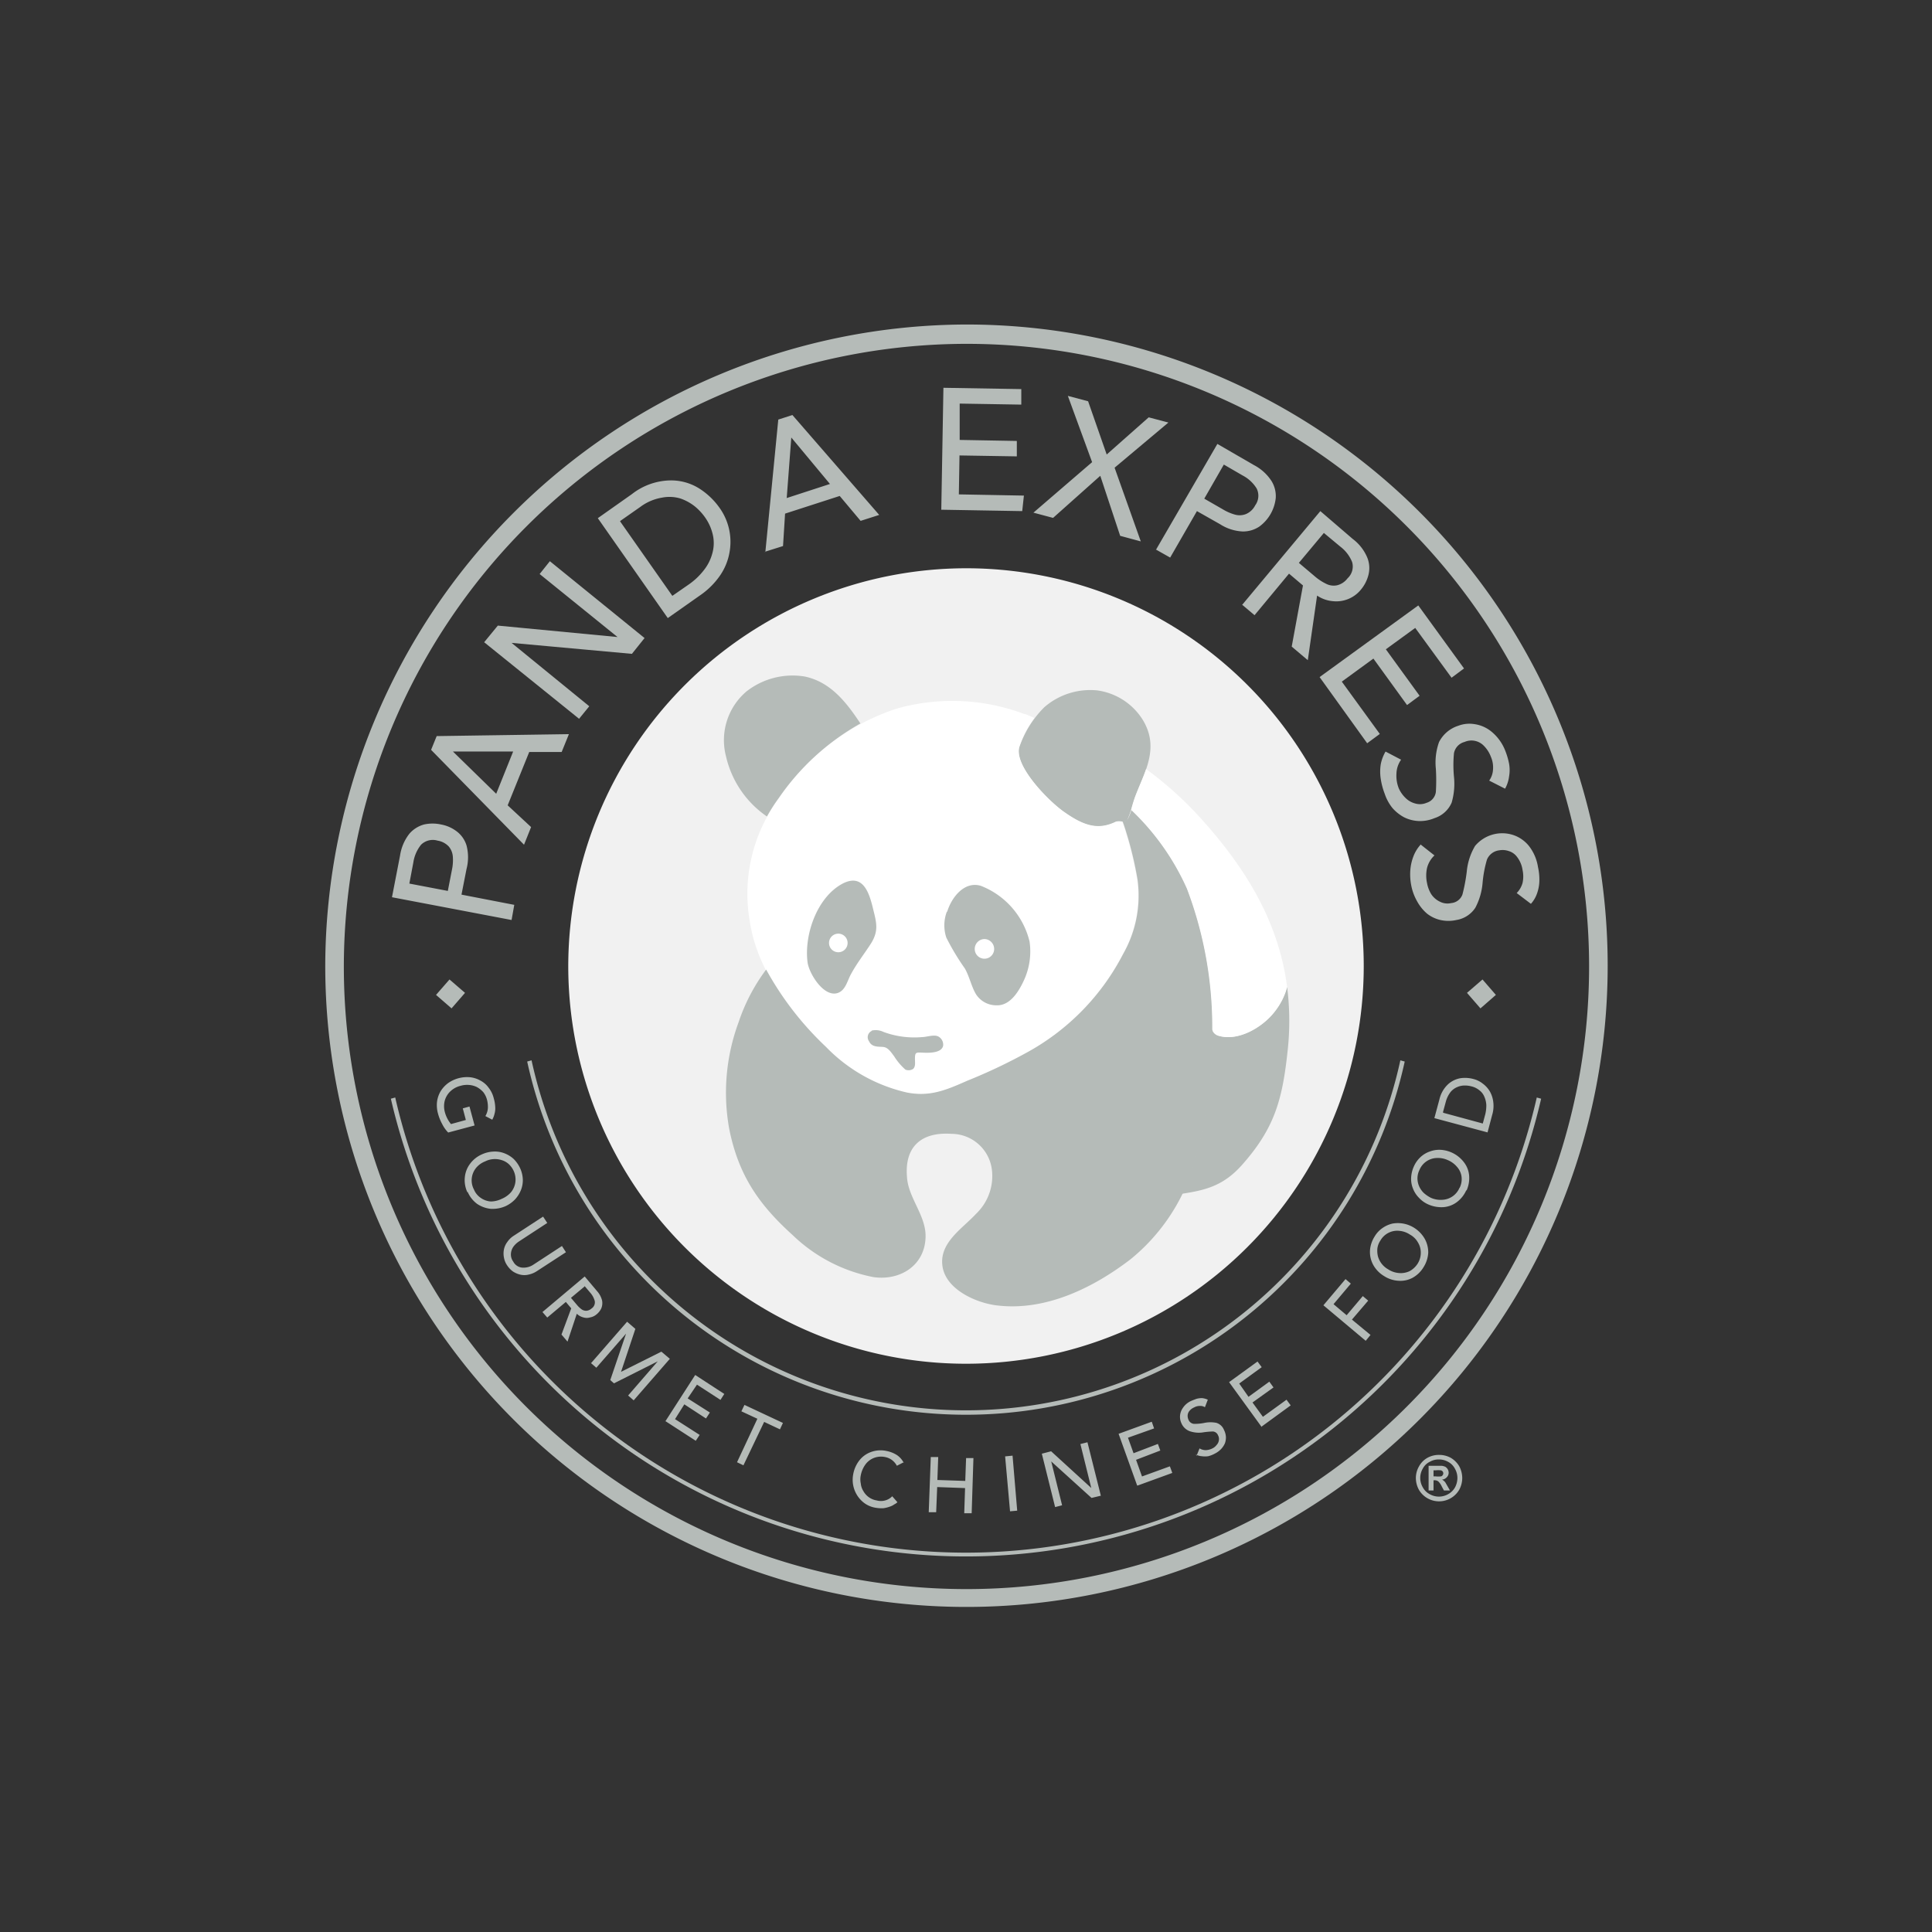
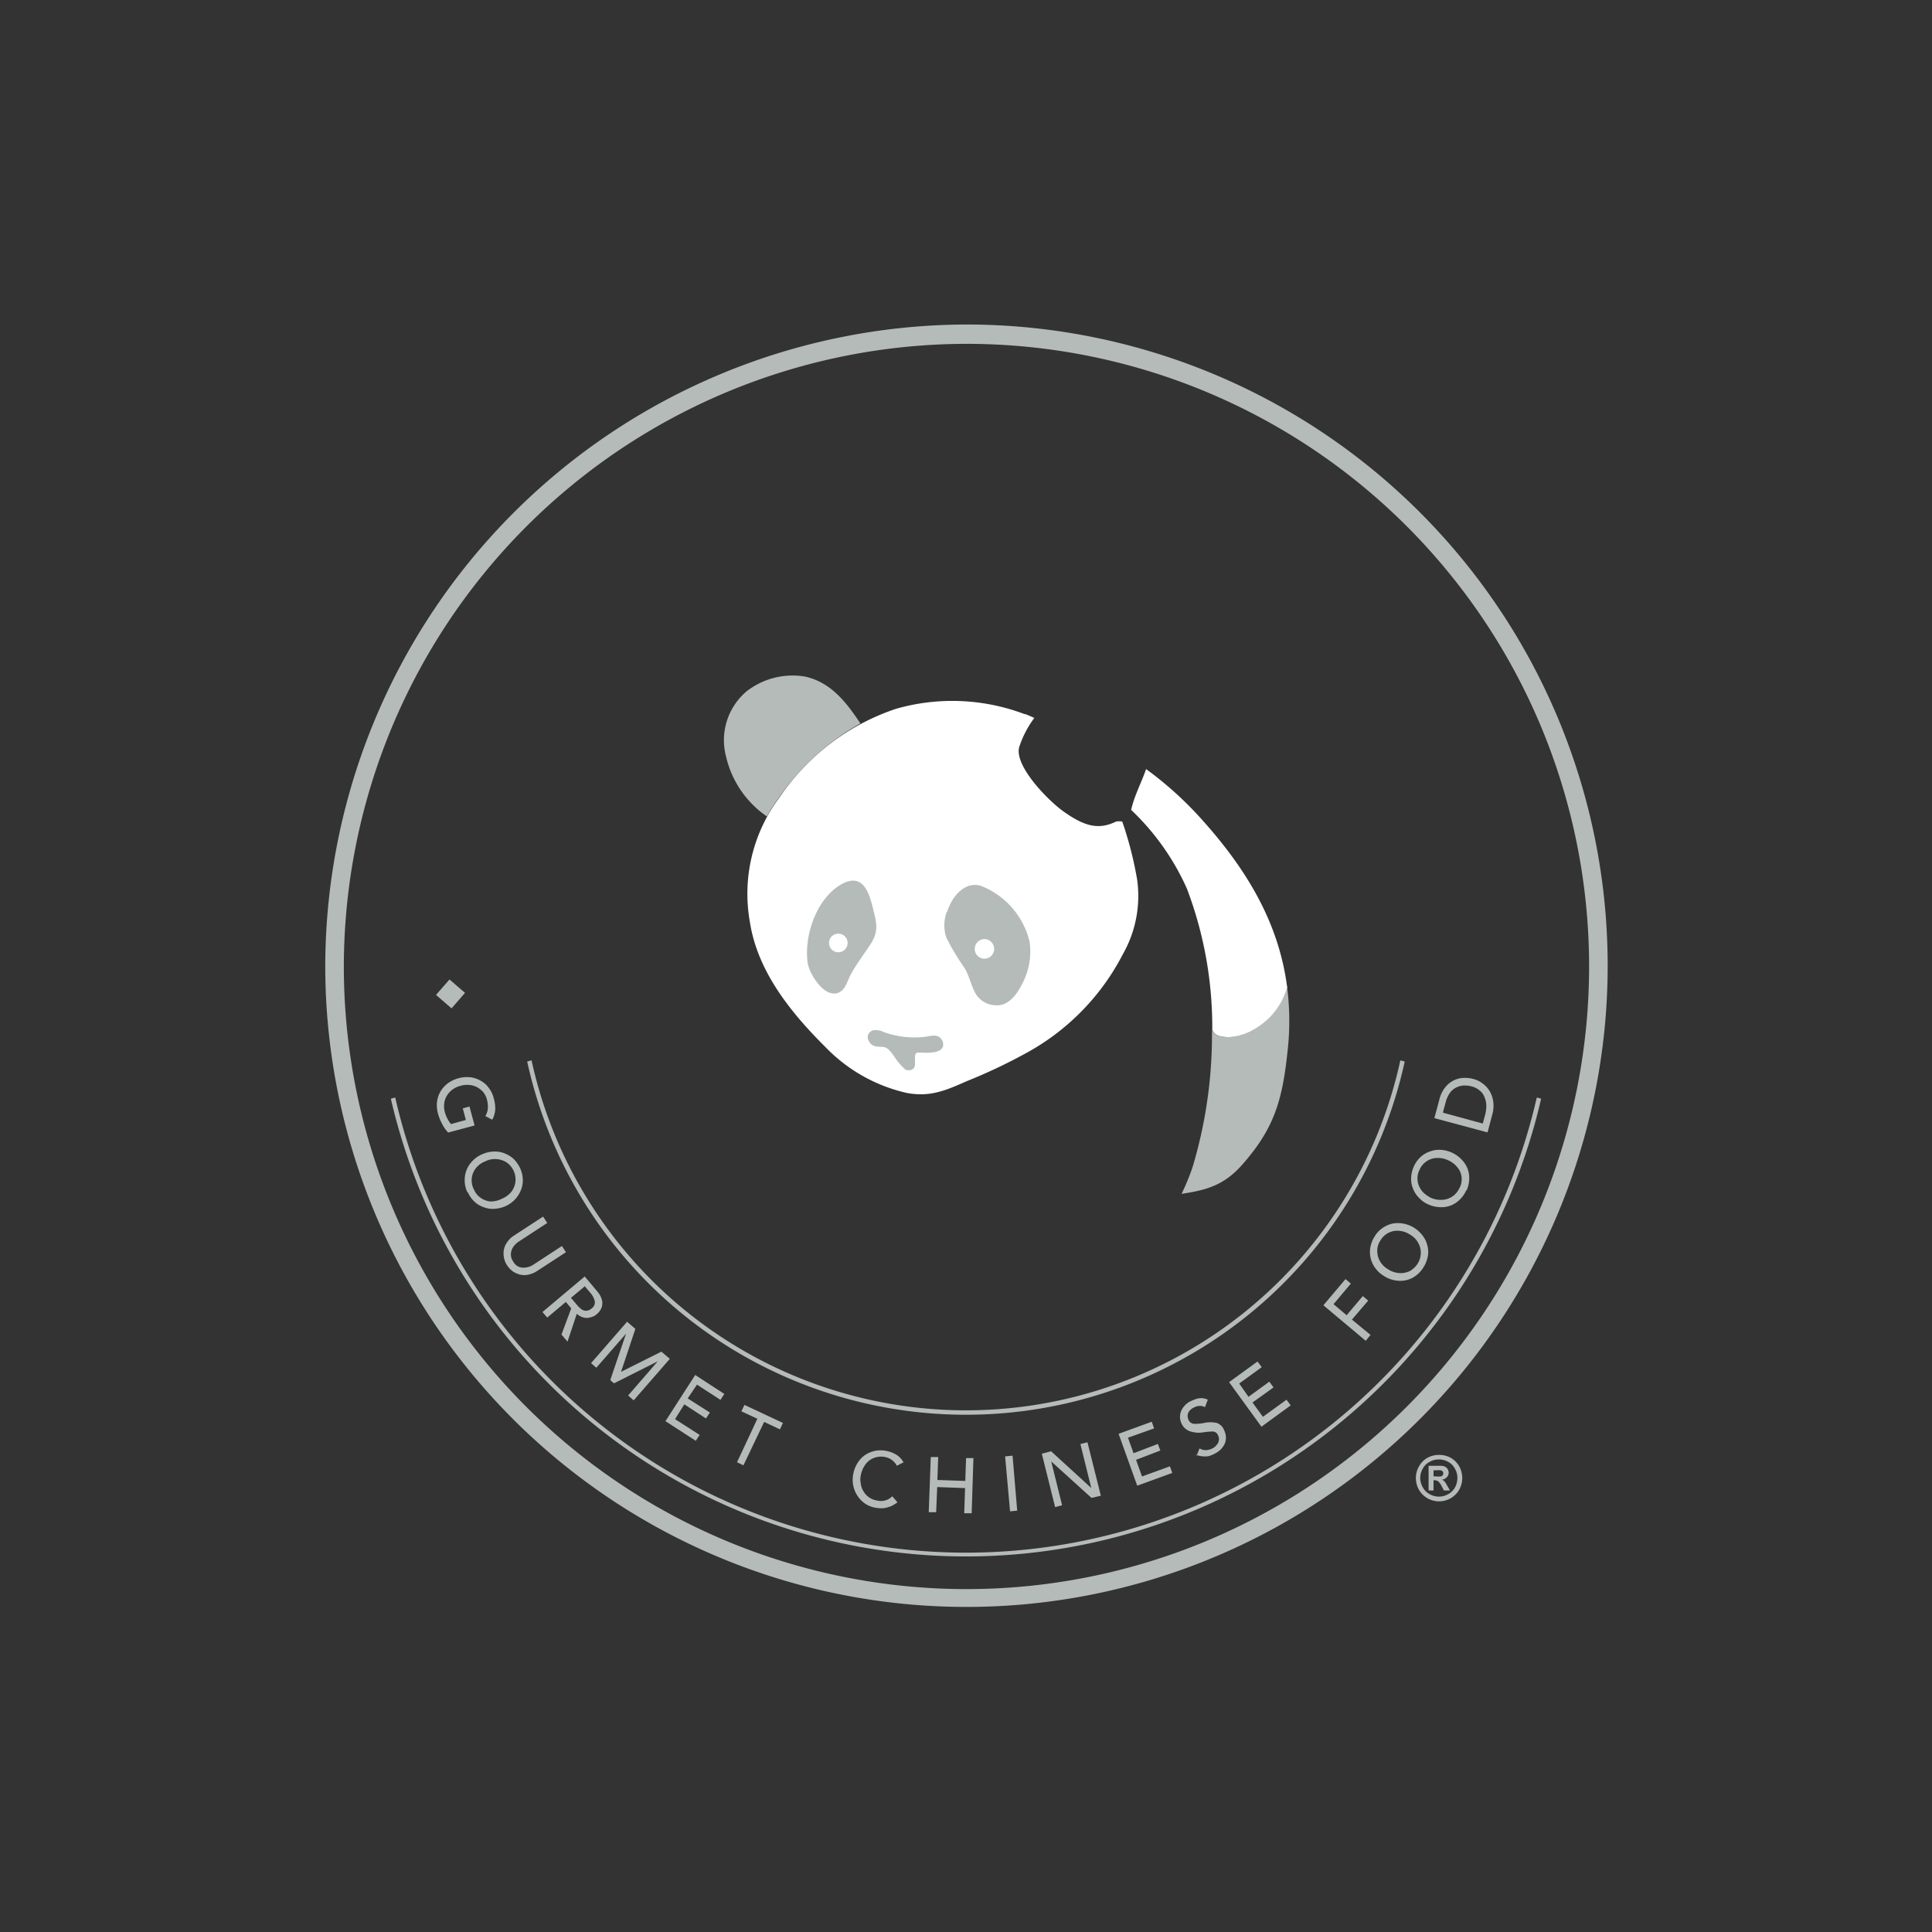
<svg xmlns="http://www.w3.org/2000/svg" id="Layer_1" data-name="Layer 1" viewBox="0 0 207.9 207.9">
  <rect x="0" y="0" width="207.9" height="207.9" fill="#333333" stroke="none" />
  <defs>
    <style>.cls-1{fill:#b5bbb8;}.cls-1,.cls-2,.cls-3{fill-rule:evenodd;}.cls-2{fill:#f1f1f1;}.cls-3{fill:#fff;}</style>
  </defs>
  <title>PandaExpress_grey</title>
  <path class="cls-1" d="M104,37a67,67,0,1,1-67,67,67.09,67.09,0,0,1,67-67Zm0-2.08a69,69,0,1,1-69,69,69.18,69.18,0,0,1,69-69Z" />
-   <path class="cls-2" d="M104,61.15A42.8,42.8,0,1,1,61.15,104,42.87,42.87,0,0,1,104,61.15Z" />
+   <path class="cls-2" d="M104,61.15Z" />
  <path class="cls-1" d="M165.37,118.1a63,63,0,0,1-122.84,0l-.47.13a63.51,63.51,0,0,0,123.78,0l-.47-.13Zm-14.68-4a47.84,47.84,0,0,1-93.49,0l-.47.13a48.33,48.33,0,0,0,94.43,0l-.47-.13Z" />
-   <path class="cls-1" d="M109.67,80.46a11.21,11.21,0,0,1,2.71-4.36,7.54,7.54,0,0,1,5.67-1.81A6.86,6.86,0,0,1,123,77.51c1.79,3,.18,5.54-.89,8.36a19.74,19.74,0,0,1-.78,2.32c-.23.41-.9.1-1.23.25-1.79.87-3.27.58-5.52-1-1.65-1.12-5.43-4.94-4.9-7Z" />
  <path class="cls-3" d="M110.32,76.87a22,22,0,0,0-13.92-.59,24.49,24.49,0,0,0-12.56,9.59,17.26,17.26,0,0,0-3.15,13.32c.82,5.36,4.42,9.79,8.15,13.5a17.52,17.52,0,0,0,8.74,4.92c2.51.47,4.2-.27,6.46-1.27a58.64,58.64,0,0,0,6.6-3.14,25.32,25.32,0,0,0,10.19-10.52,12.68,12.68,0,0,0,1.54-8,38.82,38.82,0,0,0-1.19-5c-.13-.44-.27-.85-.42-1.27a1.62,1.62,0,0,0-.67,0c-1.79.87-3.27.58-5.52-1-1.65-1.12-5.43-4.94-4.9-7a10.8,10.8,0,0,1,1.63-3.15c-.31-.15-.66-.29-1-.44Z" />
  <path class="cls-1" d="M92.6,77.87c-1.48-2.23-3.17-4.47-6-5.07a8.05,8.05,0,0,0-6.28,1.61,6.88,6.88,0,0,0-2.19,7,10.73,10.73,0,0,0,4.4,6.45,18.53,18.53,0,0,1,1.28-2,26.29,26.29,0,0,1,8.76-8Z" />
  <path class="cls-1" d="M50.53,119.11l.54,2-2.84.76a3.54,3.54,0,0,1-.64-.9,5.07,5.07,0,0,1-.45-1.11,3.37,3.37,0,0,1-.11-1.32,3,3,0,0,1,.4-1.14,3.23,3.23,0,0,1,.82-.87,3.55,3.55,0,0,1,2.33-.61,2.89,2.89,0,0,1,1.12.36,2.55,2.55,0,0,1,.89.78,2.92,2.92,0,0,1,.54,1.12,4,4,0,0,1,.16.92,2.17,2.17,0,0,1-.07.74,2.43,2.43,0,0,1-.25.65l-.74-.39a1.93,1.93,0,0,0,.27-.85,3.06,3.06,0,0,0-.09-.89,2.29,2.29,0,0,0-.4-.83,2.66,2.66,0,0,0-.69-.55,2.32,2.32,0,0,0-.85-.23,2.49,2.49,0,0,0-.9.09,2.45,2.45,0,0,0-1.11.6,2.22,2.22,0,0,0-.6,1,2.4,2.4,0,0,0,0,1.19,3.38,3.38,0,0,0,.67,1.33l1.6-.44-.33-1.25.73-.2Zm-.24,9.18a3.06,3.06,0,0,1-.27-1.61,2.86,2.86,0,0,1,.58-1.47,3.16,3.16,0,0,1,1.28-1,3.3,3.3,0,0,1,1.21-.29,2.81,2.81,0,0,1,1.18.18,3.17,3.17,0,0,1,1,.61,3.46,3.46,0,0,1,.7,1,3.2,3.2,0,0,1,.29,1.21,2.88,2.88,0,0,1-.21,1.16,3.27,3.27,0,0,1-.64,1,3.44,3.44,0,0,1-1,.71,3.49,3.49,0,0,1-1.61.29,3.2,3.2,0,0,1-1.47-.54,3.16,3.16,0,0,1-1-1.27ZM51,128a2,2,0,0,0,.76.92,2.09,2.09,0,0,0,1.08.37A2.74,2.74,0,0,0,54,129a2.68,2.68,0,0,0,1-.72,2.18,2.18,0,0,0,.46-1.07,2.23,2.23,0,0,0-.18-1.2,2.33,2.33,0,0,0-.53-.74,2,2,0,0,0-.76-.43,2.32,2.32,0,0,0-.87-.11,2.24,2.24,0,0,0-.9.24,2.39,2.39,0,0,0-1,.72,2.13,2.13,0,0,0-.45,1.07A2.08,2.08,0,0,0,51,128Zm7.45,2.93.44.67-3.06,2a2.33,2.33,0,0,0-.58.55,1.49,1.49,0,0,0-.27.76,1.28,1.28,0,0,0,.25.85,1.21,1.21,0,0,0,1,.65,1.93,1.93,0,0,0,1.18-.33l3.06-2,.43.67-3.15,2.05a2.56,2.56,0,0,1-.88.36,1.91,1.91,0,0,1-.89,0,2.44,2.44,0,0,1-.8-.35,2.52,2.52,0,0,1-.61-.65,2.12,2.12,0,0,1-.34-.83,2.22,2.22,0,0,1,0-.89,2,2,0,0,1,.36-.79,2.33,2.33,0,0,1,.69-.67l3.14-2.05Zm-.07,10.25,4.54-3.82,1.34,1.59a2.36,2.36,0,0,1,.53,1,1.48,1.48,0,0,1-.09.85,1.83,1.83,0,0,1-.51.64,1.44,1.44,0,0,1-.67.32,1.24,1.24,0,0,1-.76,0,1.55,1.55,0,0,1-.69-.39l-1,3-.65-.76,1.05-2.82-.58-.69-2,1.68-.53-.61Zm4.53-2.75-1.47,1.23.67.79a2.71,2.71,0,0,0,.47.44.84.84,0,0,0,.51.16.92.92,0,0,0,.56-.24A.79.79,0,0,0,64,140a2.2,2.2,0,0,0-.43-.83l-.67-.79Zm.68,8.27,3.89-4.47.89.77-1.54,4.62,0,0,4.34-2.17.91.77-3.89,4.47-.6-.52,3.19-3.68h0l-4.71,2.37-.4-.35,1.7-5h0l-3.2,3.67-.6-.52Zm8,6.26,3.22-5L77.94,150l-.41.64L75,149l-1,1.48L76.39,152l-.42.64-2.33-1.52-1,1.59,2.65,1.7-.42.63-3.29-2.13Zm7.72,4.39,2.19-4.68-1.72-.8.33-.69,4.14,1.94-.32.69-1.7-.8L80,157.68l-.73-.35Zm17.94,0-.74.38a1.86,1.86,0,0,0-.53-.62,1.82,1.82,0,0,0-.74-.32,2.13,2.13,0,0,0-1.18.09,2.06,2.06,0,0,0-.94.72,2.93,2.93,0,0,0-.49,1.14,2.15,2.15,0,0,0,0,.91,1.83,1.83,0,0,0,.28.81,2,2,0,0,0,1.43,1,1.73,1.73,0,0,0,.91,0,1.61,1.61,0,0,0,.76-.45l.56.64a1.17,1.17,0,0,1-.33.23,1.66,1.66,0,0,1-.5.25,3.32,3.32,0,0,1-.69.17,3.93,3.93,0,0,1-.87-.06,2.79,2.79,0,0,1-1.46-.74,3.13,3.13,0,0,1-.91-2.84,3.39,3.39,0,0,1,.69-1.54,2.79,2.79,0,0,1,1.28-.89,3,3,0,0,1,1.63-.09,3.23,3.23,0,0,1,1.11.44,2.24,2.24,0,0,1,.74.85Zm2.69,5.37.22-5.93.8,0-.09,2.47,3,.1.09-2.46.79,0-.19,5.94-.8,0,.09-2.71-3-.11-.11,2.71-.8,0Zm8.75-.09-.53-5.91.8-.08.5,5.92-.77.07Zm4.85-.45-1.43-5.75,1-.26,4.32,3.95h0l-1.17-4.73.76-.19,1.44,5.75-1,.24-4.34-3.93h0l1.17,4.72-.77.2Zm8.83-2.32-2-5.57,3.57-1.3.25.72-2.81,1,.6,1.67,2.62-1,.26.71-2.61,1,.64,1.79,3-1.09.26.71-3.71,1.35Zm6.39-3.2.32-.8a1.33,1.33,0,0,0,.69.19,1.82,1.82,0,0,0,.7-.19,1.25,1.25,0,0,0,.44-.36.92.92,0,0,0,.25-.5.83.83,0,0,0-.09-.55.64.64,0,0,0-.56-.41,8.27,8.27,0,0,0-1.14.11A3,3,0,0,1,128,154a1.56,1.56,0,0,1-.87-.85,1.63,1.63,0,0,1-.15-.78,1.7,1.7,0,0,1,.31-.87,2.09,2.09,0,0,1,.87-.74c.2-.09.4-.16.58-.23a2.18,2.18,0,0,1,.61-.08,1.91,1.91,0,0,1,.62.17l-.31.81a.91.91,0,0,0-.54-.14,1.25,1.25,0,0,0-.62.16,1.31,1.31,0,0,0-.54.42.83.83,0,0,0-.16.47,1,1,0,0,0,.09.43.7.7,0,0,0,.6.45,5.21,5.21,0,0,0,1.14-.11,3.26,3.26,0,0,1,1.26,0,1.28,1.28,0,0,1,.82.76,1.93,1.93,0,0,1,.21.76,1.83,1.83,0,0,1-.12.71,2.29,2.29,0,0,1-.42.61,2.45,2.45,0,0,1-.65.47,3,3,0,0,1-.71.28,2.35,2.35,0,0,1-.7,0,1.53,1.53,0,0,1-.63-.18Zm7-3.11-3.5-4.82,3.06-2.22.45.61-2.42,1.76,1,1.43,2.24-1.63.45.62-2.26,1.62,1.12,1.54,2.54-1.84.45.61-3.18,2.32Zm11.2-9.27-4.55-3.82,2.38-2.82.57.49-1.86,2.21,1.41,1.19,1.74-2.06.58.49L145.48,142l2,1.65-.5.61Zm6.22-7.91a3.16,3.16,0,0,1-1.17,1.13,2.78,2.78,0,0,1-1.54.32,3.17,3.17,0,0,1-1.54-.51,3.2,3.2,0,0,1-.92-.83,2.89,2.89,0,0,1-.55-2.24,3.3,3.3,0,0,1,.46-1.18,2.87,2.87,0,0,1,.83-.9,3.09,3.09,0,0,1,1.08-.49,3.29,3.29,0,0,1,2.34.45,3.38,3.38,0,0,1,1.14,1.18,3,3,0,0,1,.38,1.52,3.28,3.28,0,0,1-.51,1.55Zm-.63-.39a2.19,2.19,0,0,0,.34-1.16,2.08,2.08,0,0,0-.3-1.11,2.18,2.18,0,0,0-.87-.86,2.41,2.41,0,0,0-1.14-.4,2.06,2.06,0,0,0-1.14.2,2.09,2.09,0,0,0-.89.83,2,2,0,0,0-.33.85,2.56,2.56,0,0,0,.06.87,2.31,2.31,0,0,0,1.1,1.39,2.44,2.44,0,0,0,1.16.4,2.23,2.23,0,0,0,1.14-.2,2.39,2.39,0,0,0,.87-.81Zm5.23-7.89a3.23,3.23,0,0,1-1,1.26,2.74,2.74,0,0,1-1.47.55,3.49,3.49,0,0,1-1.61-.29,3,3,0,0,1-1-.71,2.85,2.85,0,0,1-.65-1,2.68,2.68,0,0,1-.2-1.16,3.3,3.3,0,0,1,.29-1.21,3.08,3.08,0,0,1,.7-1,2.81,2.81,0,0,1,1-.61,2.89,2.89,0,0,1,1.16-.19,3.4,3.4,0,0,1,2.51,1.31,2.73,2.73,0,0,1,.58,1.44,3.31,3.31,0,0,1-.27,1.62Zm-.69-.31a2.11,2.11,0,0,0,.18-1.2,2,2,0,0,0-.47-1,2.61,2.61,0,0,0-1-.74,2.56,2.56,0,0,0-1.21-.23,2.09,2.09,0,0,0-1.85,1.3,2.07,2.07,0,0,0-.21.89,2.19,2.19,0,0,0,.18.85,2.27,2.27,0,0,0,.5.72,3.46,3.46,0,0,0,.78.53,2.55,2.55,0,0,0,1.2.21,2.11,2.11,0,0,0,1.86-1.28Zm3-5.92-5.74-1.54.54-2a3.23,3.23,0,0,1,.94-1.65,2.65,2.65,0,0,1,1.36-.65,3.44,3.44,0,0,1,1.36.09,2.64,2.64,0,0,1,1,.49,2.87,2.87,0,0,1,.76.83,3,3,0,0,1,.38,1.16,3.35,3.35,0,0,1-.12,1.39l-.49,1.85Zm-4.8-2.12,4.27,1.16.27-1a4,4,0,0,0,.11-1,2.53,2.53,0,0,0-.21-.88,1.63,1.63,0,0,0-.53-.69,2.09,2.09,0,0,0-.87-.43,2.68,2.68,0,0,0-.72-.09,2,2,0,0,0-.78.16,1.88,1.88,0,0,0-.72.52,3,3,0,0,0-.51,1l-.31,1.14Z" />
-   <path class="cls-1" d="M55.05,99,42.18,96.55l.87-4.49a5,5,0,0,1,1-2.34,3.2,3.2,0,0,1,1.59-1,4.23,4.23,0,0,1,1.81,0,3.93,3.93,0,0,1,1.65.71,3,3,0,0,1,1.1,1.54,5,5,0,0,1,0,2.55l-.54,2.75,5.68,1.1L55.05,99Zm-11-3.92,4.14.79.44-2.26a5,5,0,0,0,.1-1.41,1.92,1.92,0,0,0-.43-1.1,2.11,2.11,0,0,0-1.21-.64,1.8,1.8,0,0,0-1.78.44,4,4,0,0,0-.83,1.9l-.43,2.28Zm12.34-4.18-10-10.21.6-1.48L61.22,79l-.78,1.92-3.49,0-2.32,5.74L57.15,89l-.76,1.9Zm-3-5.47,1.83-4.56-6.48,0v0l4.65,4.54Zm8.89-8.11L52.1,69.11l1.47-1.79,12.88,1.23,0,0-8.38-6.78,1.1-1.38,10.19,8.27L68,70.36,55.05,69.18l0,0L63.41,76l-1.1,1.35Zm9.55-10.85L64.33,55.76,68,53.17A6.9,6.9,0,0,1,72,51.7a5.7,5.7,0,0,1,3.22.85,7.76,7.76,0,0,1,2.19,2.07,6.29,6.29,0,0,1,1.1,4.77,6.3,6.3,0,0,1-1,2.5,8.29,8.29,0,0,1-2.17,2.17l-3.48,2.45ZM66.74,56.12l5.61,8,1.83-1.27a7.28,7.28,0,0,0,1.55-1.48,4.94,4.94,0,0,0,.91-1.78,4.06,4.06,0,0,0,.09-1.93,5.23,5.23,0,0,0-.87-2,6.05,6.05,0,0,0-1.08-1.16,5.24,5.24,0,0,0-1.54-.85,4.09,4.09,0,0,0-2-.1,5.35,5.35,0,0,0-2.34,1l-2.17,1.52Zm15.62,3.27,1.39-14.24,1.52-.49,9.34,10.75-2,.64-2.25-2.68-5.88,1.9-.22,3.49-2,.63Zm2.28-5.79,4.67-1.52-4.16-5,0,0-.49,6.48Zm16.65,1.25.23-13.12,8.38.14,0,1.67-6.63-.11,0,3.91,6.15.11,0,1.66-6.17-.1-.07,4.19,7,.13L110,55l-8.7-.15Zm9.9.33,6.33-5.45-2.61-7.13,2.18.58,2,5.73,4.52-4,2.12.56-5.79,4.86,2.82,7.93-2.22-.6-2.14-6.46-5.08,4.53-2.1-.56Zm13.19,4L131,47.77l3.94,2.28a5,5,0,0,1,1.89,1.72,3.08,3.08,0,0,1,.45,1.83,4.37,4.37,0,0,1-1.76,3.06,3.13,3.13,0,0,1-1.82.53,4.91,4.91,0,0,1-2.41-.78L128.8,55l-2.88,5-1.54-.87ZM131.69,50l-2.1,3.66,2,1.15a5.32,5.32,0,0,0,1.31.57,1.87,1.87,0,0,0,1.17-.06,2,2,0,0,0,1-.94,1.75,1.75,0,0,0,.16-1.81,3.88,3.88,0,0,0-1.52-1.41l-2-1.16Zm2,15.06L142.08,55,145.57,58a4.83,4.83,0,0,1,1.56,2,3,3,0,0,1,.12,1.89,4,4,0,0,1-.83,1.59,3.41,3.41,0,0,1-3,1.21,3.56,3.56,0,0,1-1.69-.6l-1,6.95L139,69.58,140.21,63l-1.5-1.27L135,66.2l-1.35-1.14Zm8.77-7.71-2.69,3.22,1.75,1.48a5.65,5.65,0,0,0,1.2.78,1.77,1.77,0,0,0,1.17.15,2,2,0,0,0,1.12-.75,1.72,1.72,0,0,0,.49-1.75,3.92,3.92,0,0,0-1.26-1.65l-1.78-1.48ZM142,72.86l10.62-7.71,4.92,6.78-1.34,1-3.91-5.36-3.16,2.3,3.63,5-1.35,1-3.62-5-3.4,2.48,4.09,5.63-1.36,1L142,72.86Zm7.07,8,1.7.89a2.74,2.74,0,0,0-.5,1.49,3.66,3.66,0,0,0,.25,1.59,3.31,3.31,0,0,0,.69,1,2.31,2.31,0,0,0,1.07.63,1.81,1.81,0,0,0,1.23-.07,1.41,1.41,0,0,0,1-1.16,20.18,20.18,0,0,0,0-2.51,6.56,6.56,0,0,1,.34-2.86,3.51,3.51,0,0,1,2.07-1.76,3.37,3.37,0,0,1,1.73-.18,3.72,3.72,0,0,1,1.87.83A5,5,0,0,1,162,80.84a7.78,7.78,0,0,1,.39,1.34,3.93,3.93,0,0,1,0,1.37,3.65,3.65,0,0,1-.43,1.32L160.25,84a2.25,2.25,0,0,0,.41-1.17,2.88,2.88,0,0,0-.23-1.4,3.33,3.33,0,0,0-.83-1.25,1.85,1.85,0,0,0-2-.34,1.55,1.55,0,0,0-1.14,1.21,13.44,13.44,0,0,0,0,2.54,7.23,7.23,0,0,1-.25,2.78,3,3,0,0,1-1.85,1.67,4,4,0,0,1-1.7.31,3.87,3.87,0,0,1-1.56-.4,4.44,4.44,0,0,1-1.26-1A4.92,4.92,0,0,1,149,85.4a7.49,7.49,0,0,1-.42-1.59,5.08,5.08,0,0,1,0-1.56,4.36,4.36,0,0,1,.52-1.38Zm3.78,10,1.51,1.19a2.79,2.79,0,0,0-.8,1.36,3.8,3.8,0,0,0,0,1.61A3.55,3.55,0,0,0,154,96.2a2.29,2.29,0,0,0,.93.82,1.78,1.78,0,0,0,1.23.16,1.42,1.42,0,0,0,1.21-.92,18.23,18.23,0,0,0,.47-2.5,6.59,6.59,0,0,1,.89-2.73,3.81,3.81,0,0,1,4.09-1.18A3.66,3.66,0,0,1,164.5,91a4.88,4.88,0,0,1,1,2.3,6.1,6.1,0,0,1,.15,1.39,4.25,4.25,0,0,1-.22,1.36,3.27,3.27,0,0,1-.69,1.21l-1.53-1.16a2.51,2.51,0,0,0,.63-1.09,3.25,3.25,0,0,0,0-1.39,3,3,0,0,0-.58-1.39,1.73,1.73,0,0,0-.91-.65,2,2,0,0,0-1-.08,1.64,1.64,0,0,0-1.34,1,12.64,12.64,0,0,0-.47,2.5,6.94,6.94,0,0,1-.78,2.68A3,3,0,0,1,156.72,99,3.92,3.92,0,0,1,155,99a3.64,3.64,0,0,1-1.43-.68A4.69,4.69,0,0,1,152.5,97a5.56,5.56,0,0,1-.63-1.68,6.2,6.2,0,0,1-.11-1.65,5.21,5.21,0,0,1,.33-1.5,4,4,0,0,1,.77-1.27Z" />
  <polygon class="cls-1" points="48.37 105.4 50.04 106.84 48.59 108.51 46.92 107.06 48.37 105.4 48.37 105.4" />
-   <polygon class="cls-1" points="159.53 105.4 157.86 106.84 159.31 108.51 160.97 107.06 159.53 105.4 159.53 105.4" />
-   <path class="cls-1" d="M82.41,104.38A20.06,20.06,0,0,0,79.48,110a21.87,21.87,0,0,0-1,11.53c1,4.92,3.15,8.07,6.82,11.38A17.22,17.22,0,0,0,94,137.43c2.92.41,5.6-1.31,5.6-4.44,0-2.24-1.87-4.12-2-6.33-.27-3.2,1.47-4.87,4.78-4.65a4.4,4.4,0,0,1,4.36,3.89,5.61,5.61,0,0,1-1.7,4.71c-1.48,1.61-4,3.11-3.62,5.66s3.76,4,6,4.22c5.18.58,10.28-1.94,14.26-5a20.89,20.89,0,0,0,6.75-10,49.6,49.6,0,0,0,2.06-14.58,42.08,42.08,0,0,0-2.73-15.3,26.61,26.61,0,0,0-6-8.47,5.21,5.21,0,0,1-.4,1,.58.58,0,0,1-.56.23c.15.42.29.83.42,1.27a38.82,38.82,0,0,1,1.19,5,12.68,12.68,0,0,1-1.54,8,25.32,25.32,0,0,1-10.19,10.52,58.64,58.64,0,0,1-6.6,3.14c-2.26,1-4,1.74-6.46,1.27a17.52,17.52,0,0,1-8.74-4.92,33.59,33.59,0,0,1-6.43-8.31Z" />
  <path class="cls-1" d="M127.13,128.47c2.48-.38,4.47-.81,6.5-3.09,3.51-3.95,4.36-7,4.92-12.22a29.16,29.16,0,0,0-.05-7,7.35,7.35,0,0,1-1.33,2.67c-1.26,1.67-3.94,3.3-6.11,2.61a1,1,0,0,1-.64-.65v.13a49.6,49.6,0,0,1-2.06,14.58,24.1,24.1,0,0,1-1.23,3Z" />
  <path class="cls-3" d="M138.5,106.16c-.89-6.74-4.2-12.4-9-17.78a38.24,38.24,0,0,0-6.17-5.62c-.34,1-.83,2-1.23,3.11a11.71,11.71,0,0,0-.38,1.28,26.61,26.61,0,0,1,6,8.47,42,42,0,0,1,2.73,15.17,1,1,0,0,0,.64.65c2.17.69,4.85-.94,6.11-2.61a7.35,7.35,0,0,0,1.33-2.67Z" />
  <path class="cls-1" d="M101.89,98.1a4.18,4.18,0,0,0-.06,2.79,25.73,25.73,0,0,0,2,3.33c.5.89.72,2,1.21,2.79a2.59,2.59,0,0,0,2.19,1.17c1.46.06,2.39-1.48,2.93-2.64a7.41,7.41,0,0,0,.63-4.22,8.6,8.6,0,0,0-5.25-6c-1.79-.53-3.16,1.28-3.61,2.78Zm-11.7,8.74c-1.53.56-3.14-2.1-3.29-3.29-.38-2.93,1-7,3.78-8.47C93,93.89,93.6,96.33,94,98c.34,1.36.54,2.21-.27,3.52-.72,1.12-1.54,2.15-2.17,3.33-.38.68-.56,1.7-1.4,2Zm3.61,4.06a1.91,1.91,0,0,1,1.26.14,9.54,9.54,0,0,0,4.16.56c.49,0,1.27-.3,1.74-.07a1,1,0,0,1,.53,1c-.18.85-1.69.77-2.3.74s-.71,0-.73.52.1.91-.19,1.23a.9.9,0,0,1-.84.08,6.46,6.46,0,0,1-1.21-1.43c-.29-.38-.63-.93-1.12-1s-1.27.08-1.59-.63a.74.74,0,0,1,.29-1.1Z" />
  <path class="cls-3" d="M90.21,100.47a1,1,0,1,1-1,1,1,1,0,0,1,1-1Zm15.77.58a1.07,1.07,0,0,1,1,1.07,1,1,0,1,1-2.09,0,1.07,1.07,0,0,1,1-1.07Z" />
  <path class="cls-1" d="M154.86,156.56a2.57,2.57,0,0,1,1.23.3,2.54,2.54,0,0,1,.94.93,2.71,2.71,0,0,1,.32,1.26,2.64,2.64,0,0,1-.32,1.25,2.51,2.51,0,0,1-4.35,0,2.64,2.64,0,0,1-.32-1.25,2.51,2.51,0,0,1,.34-1.26,2.31,2.31,0,0,1,.93-.93,2.52,2.52,0,0,1,1.23-.3Zm0,.49a1.88,1.88,0,0,0-1,.25,1.7,1.7,0,0,0-.76.74,2,2,0,0,0-.27,1,2,2,0,0,0,.27,1,1.76,1.76,0,0,0,.74.74,2,2,0,0,0,2,0,1.88,1.88,0,0,0,.74-.74,2.18,2.18,0,0,0,.25-1,2,2,0,0,0-.27-1,1.76,1.76,0,0,0-.74-.74,2,2,0,0,0-1-.25Zm-1.13,3.34v-2.66h1.38a1.27,1.27,0,0,1,.42.11.85.85,0,0,1,.25.25.82.82,0,0,1,.11.38.69.69,0,0,1-.2.49.77.77,0,0,1-.53.26.43.43,0,0,1,.18.11.84.84,0,0,1,.19.19s.09.15.19.33l.31.54h-.65l-.23-.43a1.81,1.81,0,0,0-.37-.54.62.62,0,0,0-.38-.13h-.14v1.1Zm.53-1.52h.22a2.57,2.57,0,0,0,.59,0,.25.25,0,0,0,.17-.13.29.29,0,0,0,.07-.2.31.31,0,0,0-.07-.2.35.35,0,0,0-.19-.12,2.76,2.76,0,0,0-.57,0h-.22v.72Z" />
</svg>